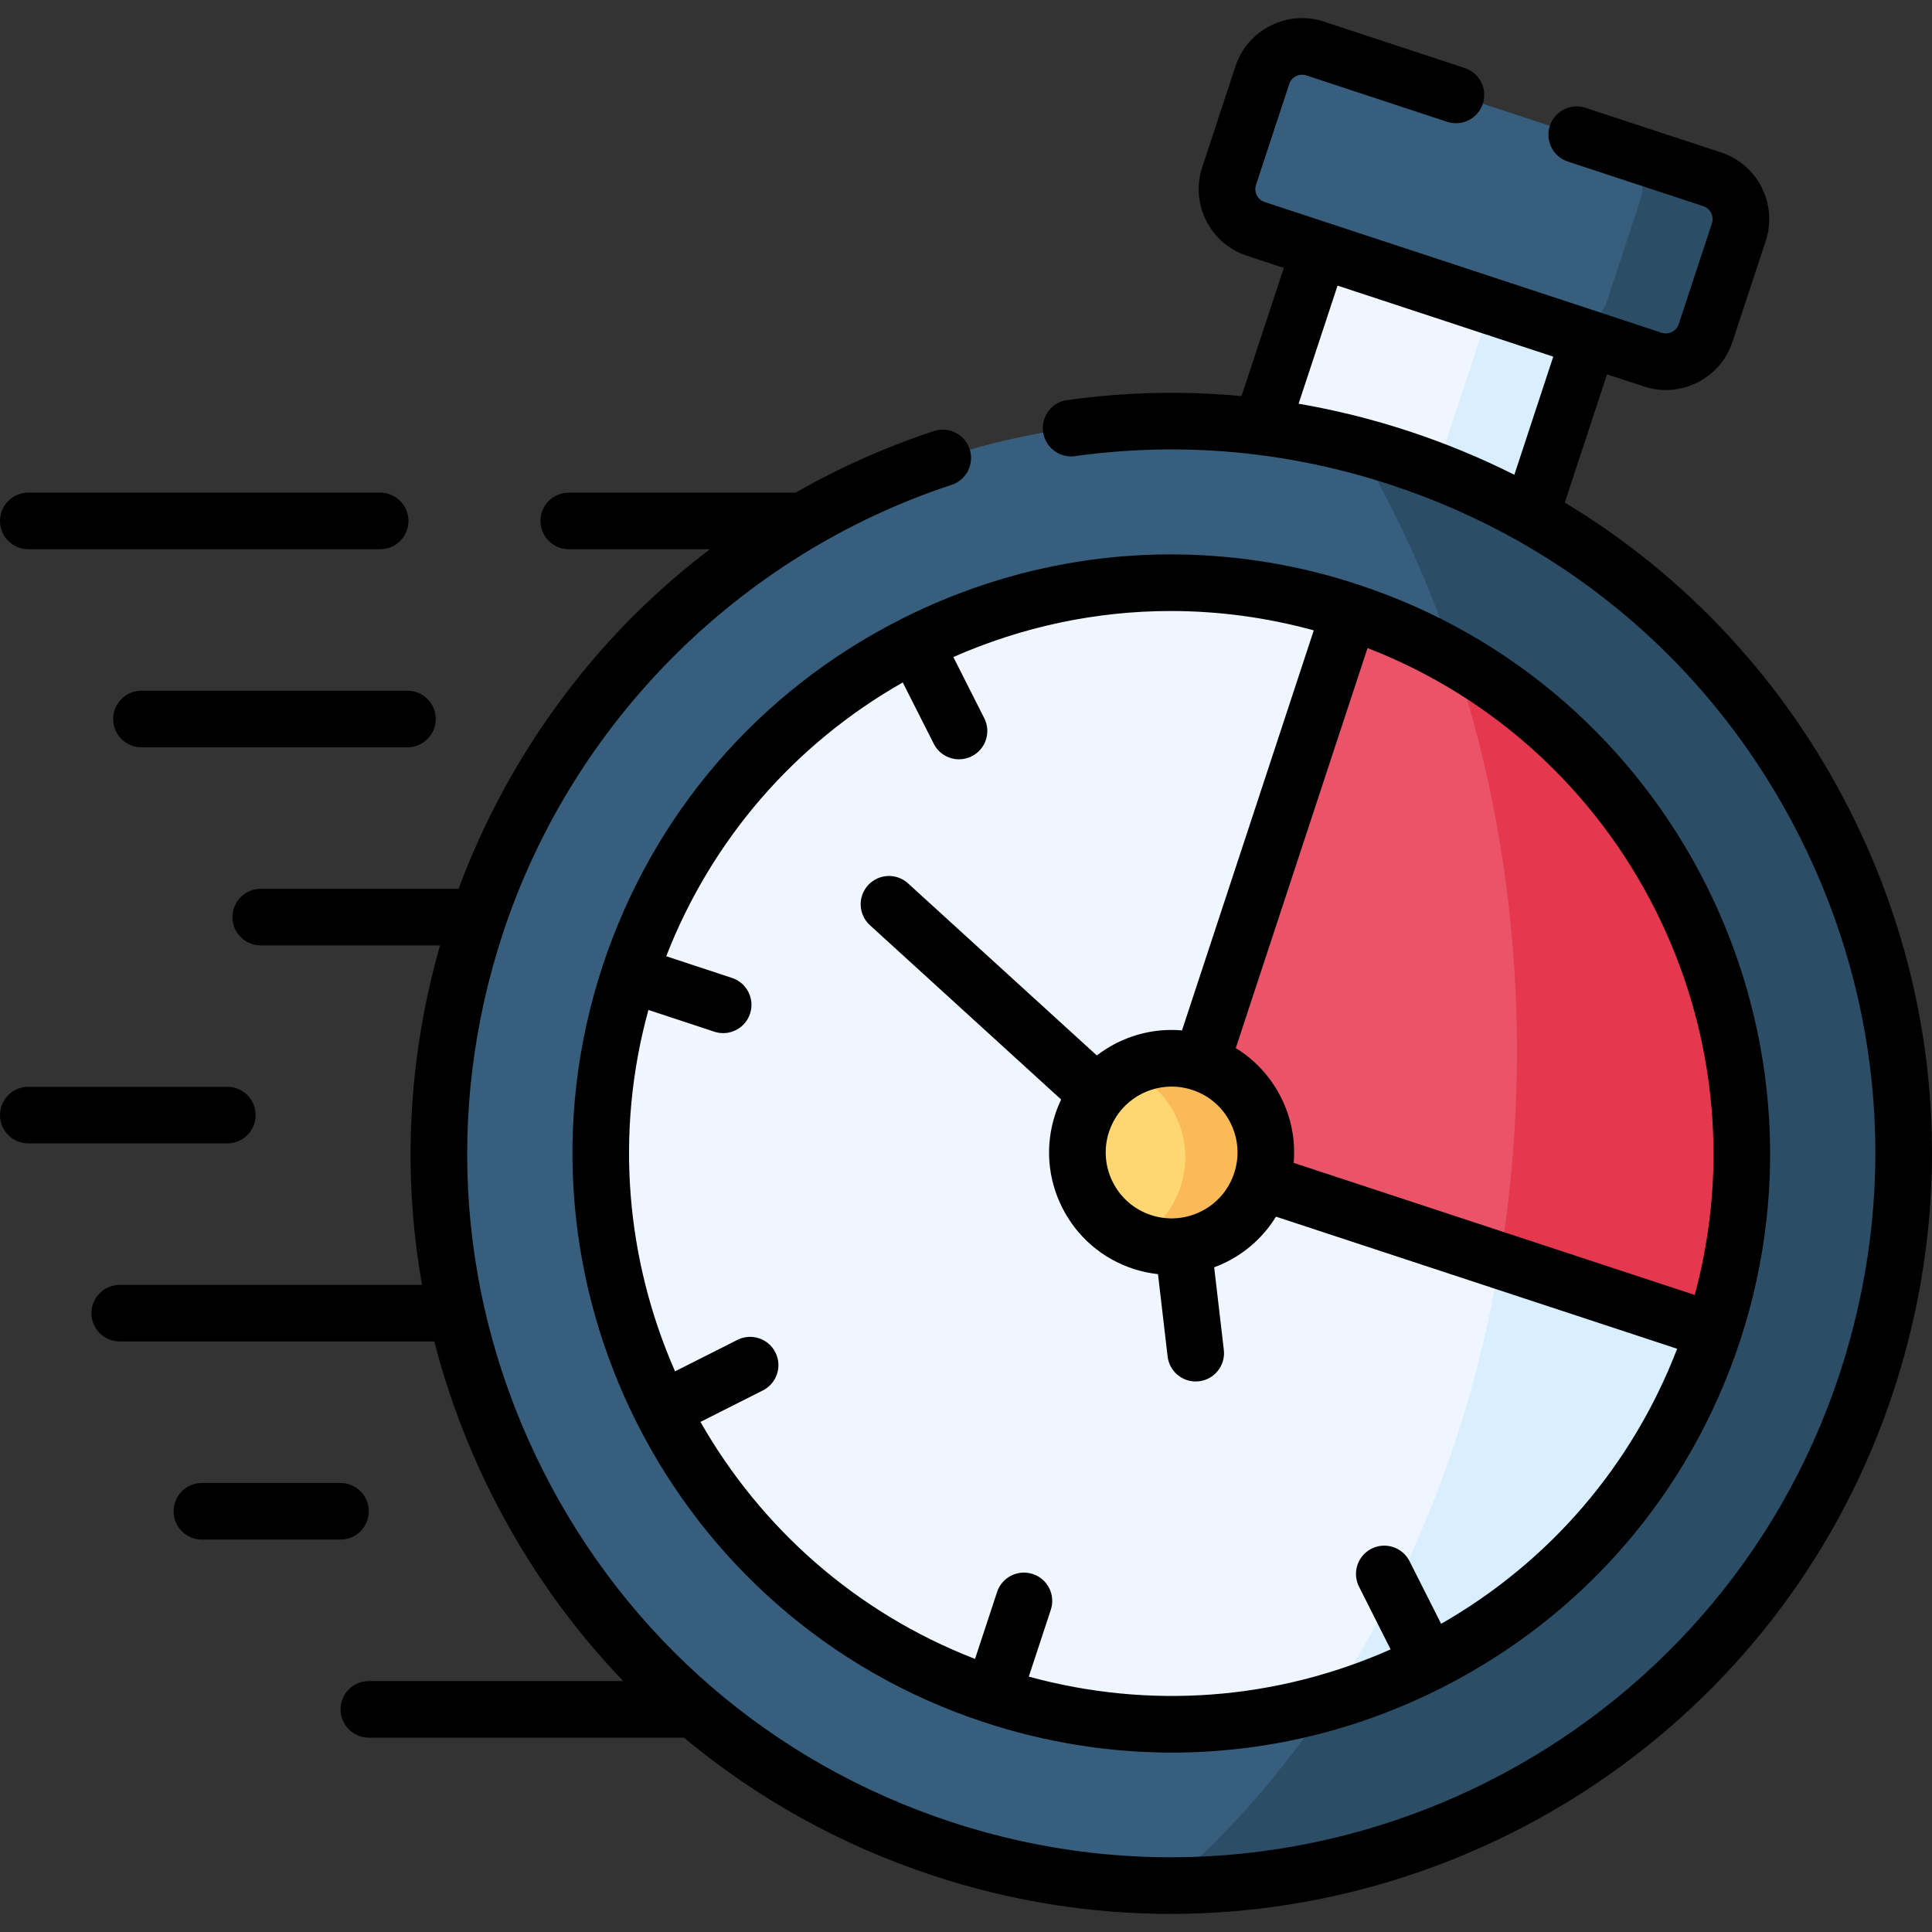
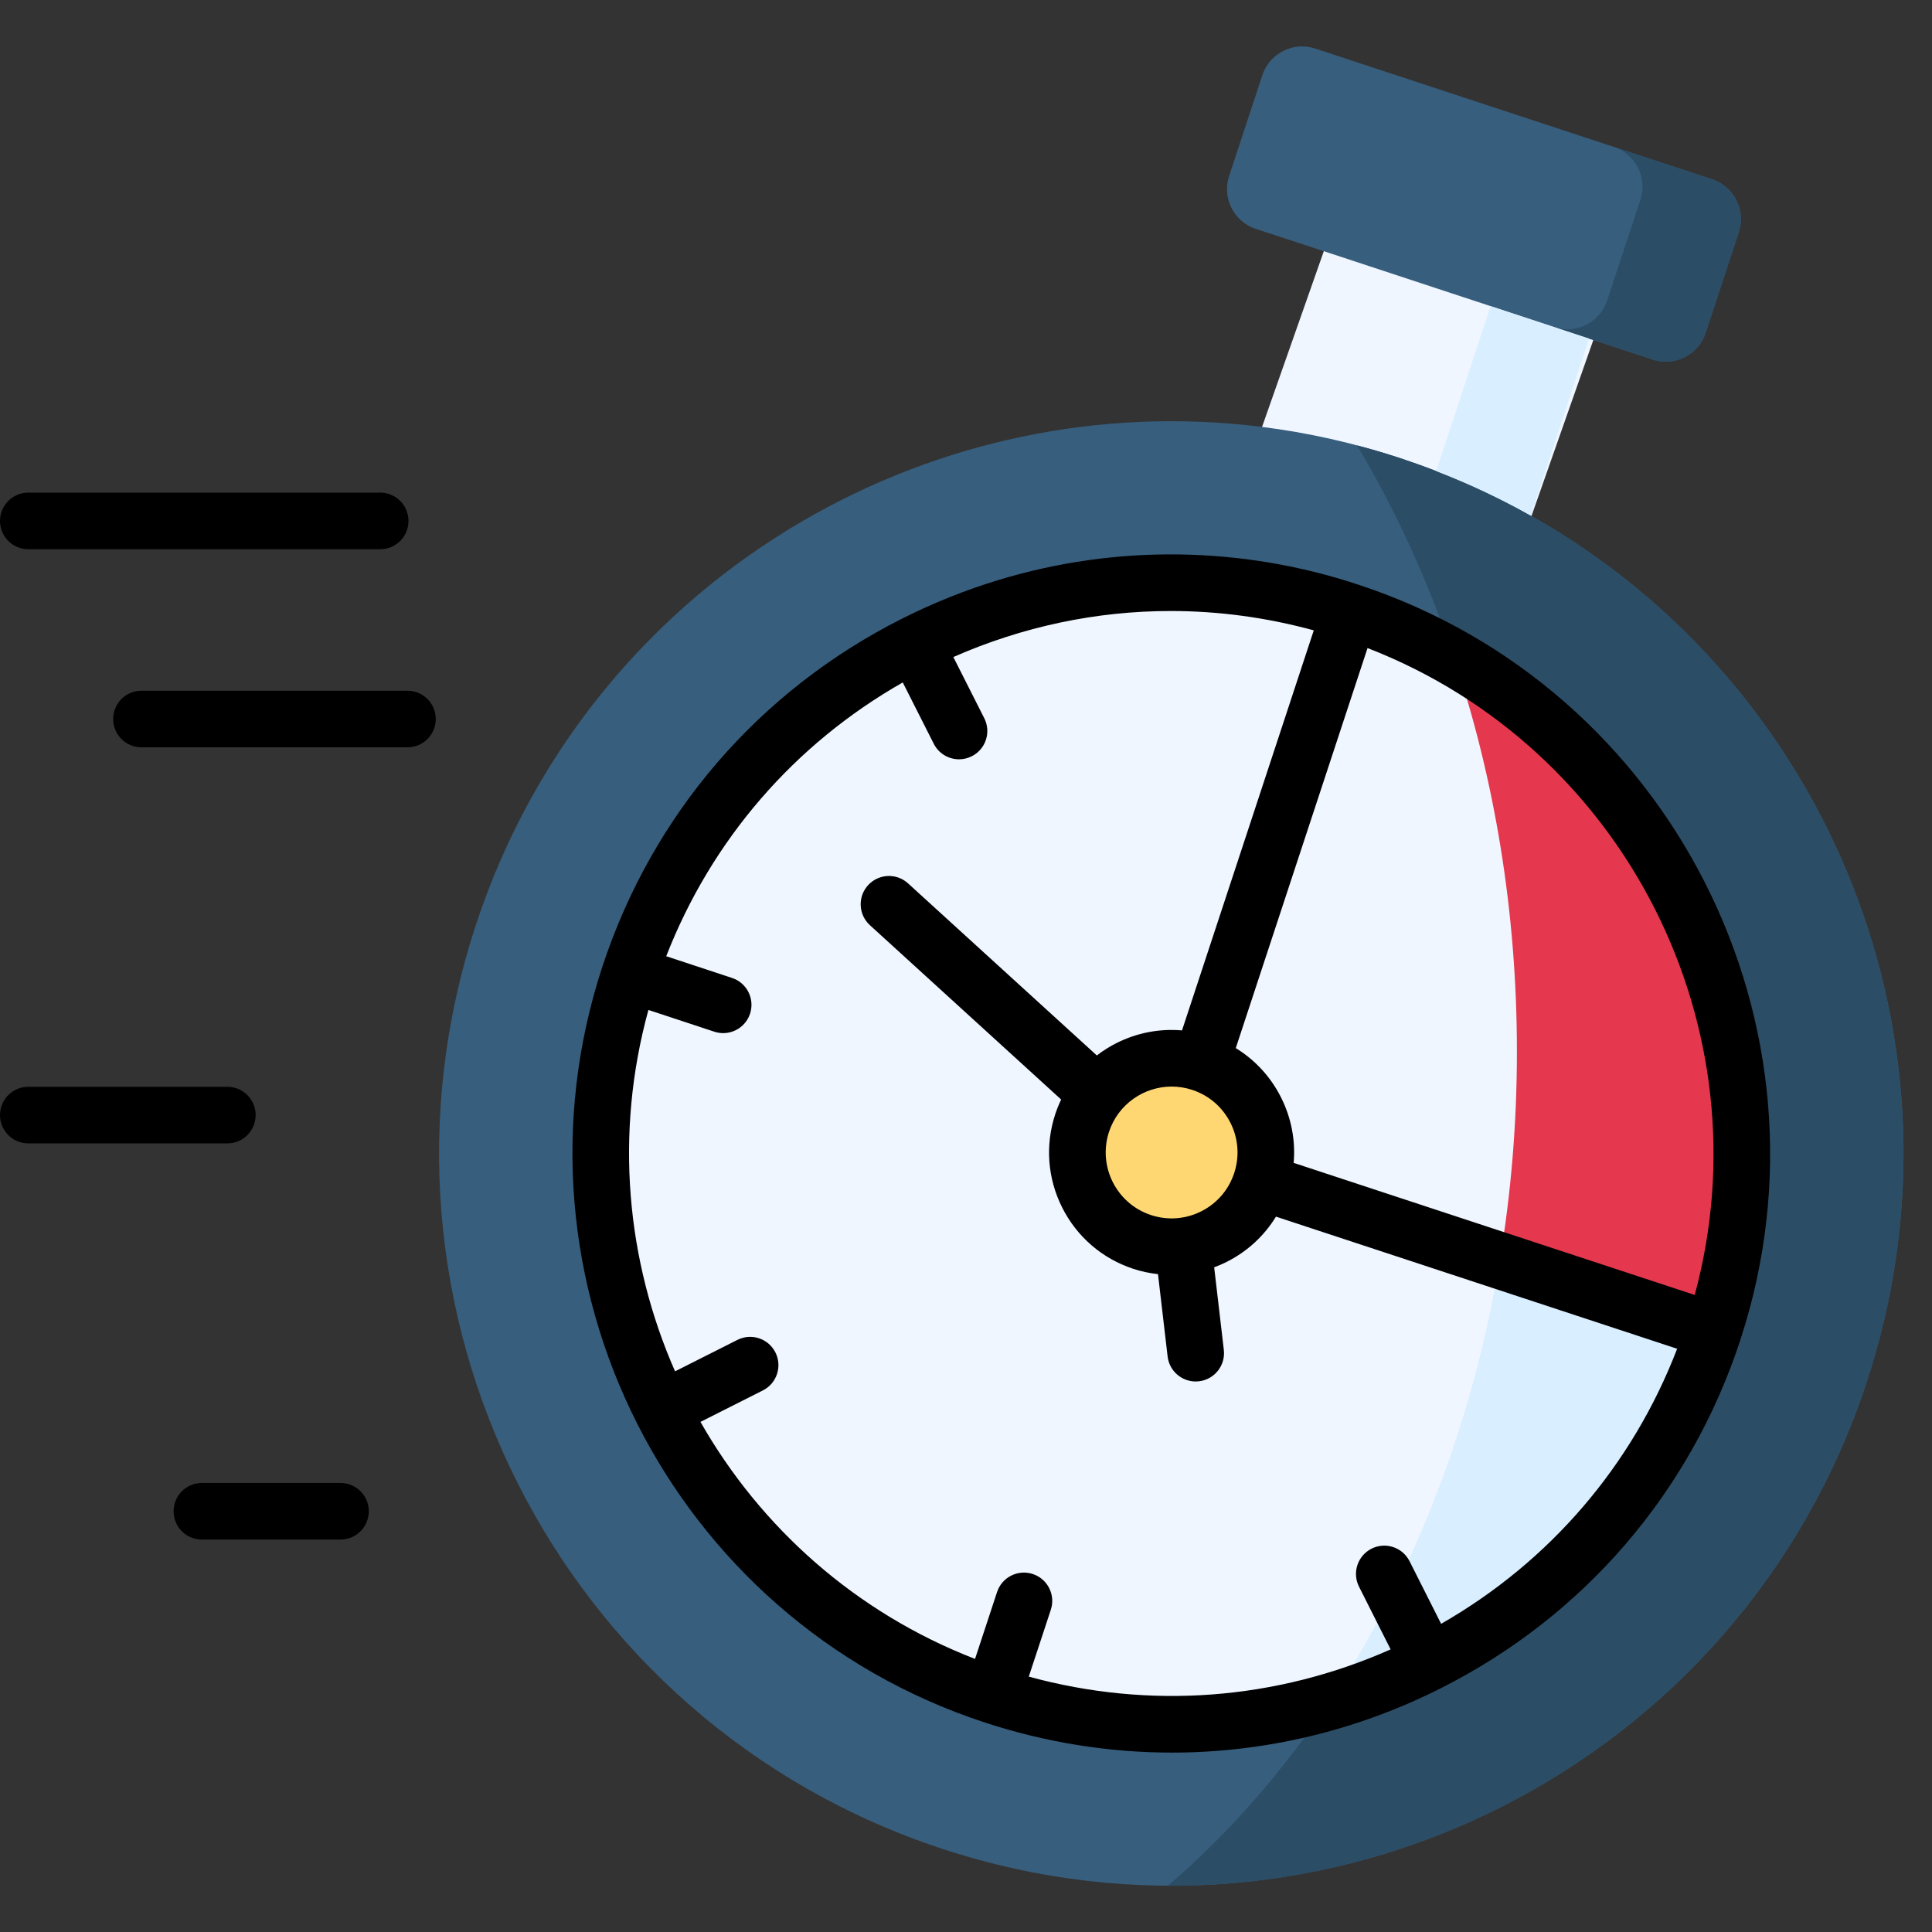
<svg xmlns="http://www.w3.org/2000/svg" width="100%" height="100%" viewBox="0 0 512 512" version="1.1" xml:space="preserve" style="fill-rule:evenodd;clip-rule:evenodd;stroke-linejoin:round;stroke-miterlimit:2;">
  <rect x="0" y="0" width="512" height="512" fill="#333333" stroke="none" />
  <g>
    <g>
      <path d="M354.492,56.135L330.683,123.88C342.984,125.411 355.314,128.16 367.531,132.185C379.747,136.21 391.312,141.341 402.111,147.406L425.92,79.661L354.492,56.135Z" style="fill:rgb(239,246,255);" />
    </g>
    <g>
      <path d="M334.537,19.91L325.722,46.668C323.823,52.45 326.969,58.743 332.751,60.642L349.701,66.198L421.101,89.725L438.023,95.309C443.805,97.208 450.098,94.033 451.997,88.251L460.812,61.493C462.711,55.711 459.536,49.418 453.754,47.519L348.511,12.852C342.729,10.952 336.437,14.127 334.537,19.91Z" style="fill:rgb(55,94,125);" />
    </g>
    <g>
      <path d="M438.023,95.308C443.805,97.207 450.098,94.032 451.997,88.25L460.812,61.492C462.711,55.71 459.536,49.417 453.754,47.518L427.677,38.929C433.459,40.828 436.634,47.121 434.735,52.903L425.92,79.661C424.021,85.443 417.728,88.618 411.946,86.719L412.003,86.719L421.102,89.724L438.023,95.308Z" style="fill:rgb(43,77,102);" />
    </g>
    <g>
      <path d="M249.703,489.958C351.488,523.462 461.153,468.132 494.656,366.373C524.163,276.83 484.849,181.165 405.654,136.635C394.855,130.569 383.29,125.439 371.074,121.414C358.858,117.389 346.528,114.639 334.226,113.109C291.284,107.752 248.739,117.106 212.742,138.053C173.202,161.069 141.569,198.116 126.15,244.999C92.618,346.758 147.946,456.454 249.703,489.958Z" style="fill:rgb(55,94,125);" />
    </g>
    <g>
      <path d="M357.695,162.089C278.387,135.955 192.929,179.096 166.795,258.406C140.69,337.716 183.802,423.177 263.109,449.283C342.417,475.417 427.875,432.304 454.009,352.994L454.094,352.711C480.029,273.486 436.918,188.167 357.695,162.089Z" style="fill:rgb(239,246,255);" />
    </g>
    <g>
-       <path d="M357.695,162.089L318.296,281.706C313.733,295.538 322.519,308.577 334.197,313.226L454.094,352.711C480.029,273.486 436.918,188.167 357.695,162.089Z" style="fill:rgb(235,84,104);" />
-     </g>
+       </g>
    <g>
      <path d="M318.296,281.706C305.201,277.397 291.085,284.512 286.777,297.608C282.469,310.704 289.583,324.819 302.678,329.128C315.773,333.437 329.889,326.322 334.197,313.226C338.506,300.13 331.391,286.014 318.296,281.706Z" style="fill:rgb(255,215,114);" />
    </g>
    <g>
      <path d="M454.094,352.711C476.826,283.265 446.498,209.143 385.33,174.335C396.073,206.393 401.997,241.655 401.997,278.674C401.997,297.665 400.438,316.203 397.462,334.061L454.094,352.711Z" style="fill:rgb(229,56,79);" />
    </g>
    <g>
      <path d="M494.655,366.373C524.162,276.83 484.848,181.165 405.653,136.635C397.717,132.156 389.355,128.216 380.625,124.843C377.479,123.624 374.304,122.49 371.073,121.413C367.275,120.166 363.477,119.032 359.65,118.04C369.911,135.274 378.584,154.18 385.33,174.334C446.497,209.142 476.826,283.265 454.094,352.71C454.066,352.795 454.037,352.88 454.009,352.993C437.768,402.257 398.652,437.547 352.337,450.954C339.894,469.605 325.495,486.045 309.509,499.736C391.34,500.134 467.671,448.319 494.655,366.373Z" style="fill:rgb(43,77,102);" />
    </g>
    <g>
      <path d="M352.338,450.955C398.653,437.548 437.768,402.258 454.01,352.994L454.095,352.711L397.463,334.06C392.191,365.778 382.497,395.399 369.232,421.845C364.101,432.049 358.46,441.771 352.338,450.955Z" style="fill:rgb(217,238,255);" />
    </g>
    <g>
      <path d="M405.654,136.635L421.102,89.724L411.947,86.719L395.025,81.135L380.626,124.843C389.356,128.217 397.717,132.157 405.654,136.635Z" style="fill:rgb(217,238,255);" />
    </g>
    <g>
-       <path d="M334.197,313.226C338.505,300.131 331.391,286.015 318.296,281.706C311.465,279.467 304.351,280.317 298.483,283.52C310.586,288.395 316.992,301.916 312.854,314.501C310.785,320.737 306.505,325.641 301.148,328.589C301.658,328.787 302.168,328.957 302.679,329.128C315.773,333.436 329.889,326.321 334.197,313.226Z" style="fill:rgb(251,186,88);" />
-     </g>
+       </g>
    <g>
-       <path d="M490.304,214.93C472.983,180.597 446.843,152.555 414.683,133.194L425.876,99.203L435.684,102.433C437.58,103.055 439.53,103.365 441.473,103.365C444.345,103.365 447.202,102.689 449.846,101.354C454.284,99.113 457.578,95.29 459.12,90.596L467.938,63.831C471.133,54.101 465.821,43.587 456.099,40.394L420.186,28.574C416.252,27.279 412.014,29.418 410.718,33.353C409.423,37.287 411.563,41.526 415.497,42.821L451.414,54.643C453.251,55.245 454.292,57.311 453.689,59.145L444.871,85.91C444.476,87.113 443.583,87.714 443.085,87.964C442.587,88.216 441.569,88.577 440.367,88.184L335.092,53.516C333.9,53.124 333.306,52.239 333.059,51.746C332.808,51.246 332.447,50.227 332.845,49.014L341.663,22.249C342.058,21.047 342.951,20.445 343.448,20.195C343.947,19.945 344.964,19.582 346.164,19.974L383.493,32.277C387.426,33.574 391.666,31.435 392.963,27.502C394.26,23.568 392.121,19.329 388.188,18.032L350.851,5.726C346.151,4.185 341.123,4.567 336.688,6.806C332.25,9.047 328.956,12.869 327.415,17.563L318.597,44.328C315.4,54.062 320.7,64.577 330.406,67.765L340.221,70.997L329.013,104.97C313.718,103.535 298.287,103.877 282.827,106.021C278.724,106.589 275.859,110.376 276.428,114.478C276.996,118.581 280.79,121.452 284.885,120.877C313.188,116.955 341.393,119.531 368.725,128.536C416.051,144.127 454.472,177.208 476.911,221.686C499.35,266.163 503.121,316.714 487.53,364.028C455.375,461.695 349.737,514.99 252.046,482.835C204.735,467.257 166.323,434.181 143.887,389.697C121.451,345.214 117.68,294.659 133.271,247.344C151.684,191.402 196.14,146.967 252.192,128.481C256.125,127.183 258.262,122.943 256.965,119.009C255.667,115.077 251.431,112.941 247.493,114.236C234.766,118.434 222.458,123.925 210.804,130.555L150.722,130.555C146.58,130.555 143.223,133.912 143.223,138.054C143.223,142.196 146.58,145.553 150.722,145.553L188.126,145.553C181.436,150.645 175.057,156.133 169.071,162.011C148.132,182.576 131.808,207.878 121.532,235.544L69.092,235.544C64.95,235.544 61.593,238.901 61.593,243.043C61.593,247.185 64.95,250.542 69.092,250.542L116.615,250.542C108.146,280.181 106.596,310.808 111.842,340.506L31.734,340.506C27.592,340.506 24.235,343.863 24.235,348.005C24.235,352.147 27.592,355.504 31.734,355.504L115.095,355.504C118.695,369.509 123.829,383.229 130.497,396.451C139.7,414.698 151.397,431.162 165.157,445.496L97.748,445.496C93.606,445.496 90.249,448.853 90.249,452.995C90.249,457.137 93.606,460.494 97.748,460.494L181.25,460.494C200.51,476.556 222.821,489.002 247.357,497.08C268.209,503.944 289.384,507.204 310.229,507.203C394.89,507.197 473.9,453.391 501.777,368.719C518.623,317.602 514.548,262.985 490.304,214.93ZM344.141,106.988L354.467,75.689L411.629,94.513L401.319,125.822C392.397,121.335 383.081,117.475 373.42,114.292C363.753,111.107 353.983,108.681 344.141,106.988Z" style="fill-rule:nonzero;" />
      <path d="M7.499,145.552L100.753,145.552C104.895,145.552 108.252,142.195 108.252,138.053C108.252,133.911 104.895,130.554 100.753,130.554L7.499,130.554C3.357,130.554 -0,133.911 -0,138.053C-0,142.195 3.357,145.552 7.499,145.552Z" style="fill-rule:nonzero;" />
      <path d="M37.488,183.049C33.346,183.049 29.989,186.406 29.989,190.548C29.989,194.69 33.346,198.047 37.488,198.047L107.981,198.047C112.123,198.047 115.48,194.69 115.48,190.548C115.48,186.406 112.123,183.049 107.981,183.049L37.488,183.049Z" style="fill-rule:nonzero;" />
      <path d="M67.747,295.51C67.747,291.368 64.39,288.011 60.248,288.011L7.499,288.011C3.357,288.011 -0,291.368 -0,295.51C-0,299.652 3.357,303.009 7.499,303.009L60.248,303.009C64.39,303.01 67.747,299.652 67.747,295.51Z" style="fill-rule:nonzero;" />
      <path d="M97.736,400.501C97.736,396.359 94.379,393.002 90.237,393.002L53.503,393.002C49.361,393.002 46.004,396.359 46.004,400.501C46.004,404.643 49.36,408 53.503,408L90.237,408C94.379,408 97.736,404.643 97.736,400.501Z" style="fill-rule:nonzero;" />
      <path d="M159.672,256.062C132.313,339.177 177.663,429.051 260.762,456.405C277.092,461.786 293.873,464.457 310.581,464.457C335.062,464.457 359.384,458.721 381.877,447.376C419.719,428.288 447.866,395.603 461.132,355.342C461.153,355.278 461.173,355.214 461.193,355.15L461.252,354.954C488.363,271.972 442.982,182.278 360.057,154.972C344.776,149.878 328.656,147.173 312.554,146.936C296.37,146.697 280.171,148.99 264.683,153.686C255.82,156.373 247.195,159.839 238.927,164.011C201.086,183.106 172.939,215.796 159.672,256.062ZM449.119,343.176L342.835,308.174C343.352,302.233 342.221,296.251 339.469,290.794C336.716,285.336 332.577,280.871 327.493,277.758L362.412,171.742C430.697,198.204 468.268,272.49 449.119,343.176ZM318.356,321.008C314.189,323.108 309.455,323.461 305.022,322.004C295.878,318.995 290.89,309.103 293.9,299.951C296.314,292.614 303.161,287.952 310.501,287.952C312.304,287.952 314.138,288.234 315.941,288.826C315.944,288.827 315.946,288.828 315.949,288.829C315.952,288.83 315.954,288.83 315.957,288.831C320.383,290.289 323.976,293.384 326.076,297.547C328.176,301.71 328.53,306.444 327.075,310.875C327.074,310.877 327.074,310.878 327.073,310.88C327.072,310.882 327.072,310.885 327.071,310.887C325.614,315.314 322.519,318.908 318.356,321.008ZM310.255,161.924C322.937,161.924 335.668,163.632 348.164,167.053L313.245,273.069C307.303,272.552 301.321,273.683 295.864,276.436C294.012,277.37 292.278,278.468 290.667,279.703L240.639,234.1C237.577,231.31 232.834,231.529 230.044,234.59C227.254,237.651 227.474,242.394 230.534,245.185L281.218,291.385C280.622,292.636 280.093,293.927 279.653,295.265C276.943,303.501 277.601,312.299 281.505,320.041C285.411,327.784 292.098,333.542 300.333,336.251C302.487,336.96 304.68,337.413 306.881,337.664L309.429,359.478C309.875,363.297 313.115,366.108 316.868,366.108C317.159,366.108 317.453,366.09 317.748,366.056C321.862,365.576 324.807,361.851 324.326,357.737L321.77,335.854C322.901,335.432 324.016,334.951 325.109,334.4C330.567,331.647 335.032,327.508 338.144,322.422L444.462,357.435C432.555,388.381 410.673,413.871 381.911,430.326L373.544,413.734C371.679,410.035 367.169,408.549 363.472,410.415C359.774,412.279 358.288,416.789 360.153,420.487L368.532,437.103C338.193,450.564 304.65,453.087 272.639,444.322L278.478,426.6C279.775,422.667 277.636,418.427 273.702,417.131C269.764,415.833 265.528,417.973 264.233,421.907L258.393,439.631C226.604,427.315 201.482,404.653 185.631,376.818L202.17,368.477C205.868,366.612 207.354,362.103 205.489,358.405C203.625,354.706 199.114,353.218 195.417,355.086L178.896,363.418C166.022,334.132 162.8,300.493 171.836,267.647L189.301,273.409C190.081,273.667 190.873,273.789 191.651,273.789C194.8,273.789 197.731,271.79 198.771,268.637C200.069,264.704 197.932,260.463 193.999,259.166L176.557,253.412C188.561,222.588 210.477,197.211 239.241,180.855L247.457,197.106C248.777,199.717 251.417,201.224 254.156,201.224C255.294,201.224 256.449,200.963 257.534,200.415C261.23,198.546 262.712,194.035 260.843,190.339L252.645,174.122C271.035,166.022 290.585,161.924 310.255,161.924Z" style="fill-rule:nonzero;" />
    </g>
  </g>
</svg>